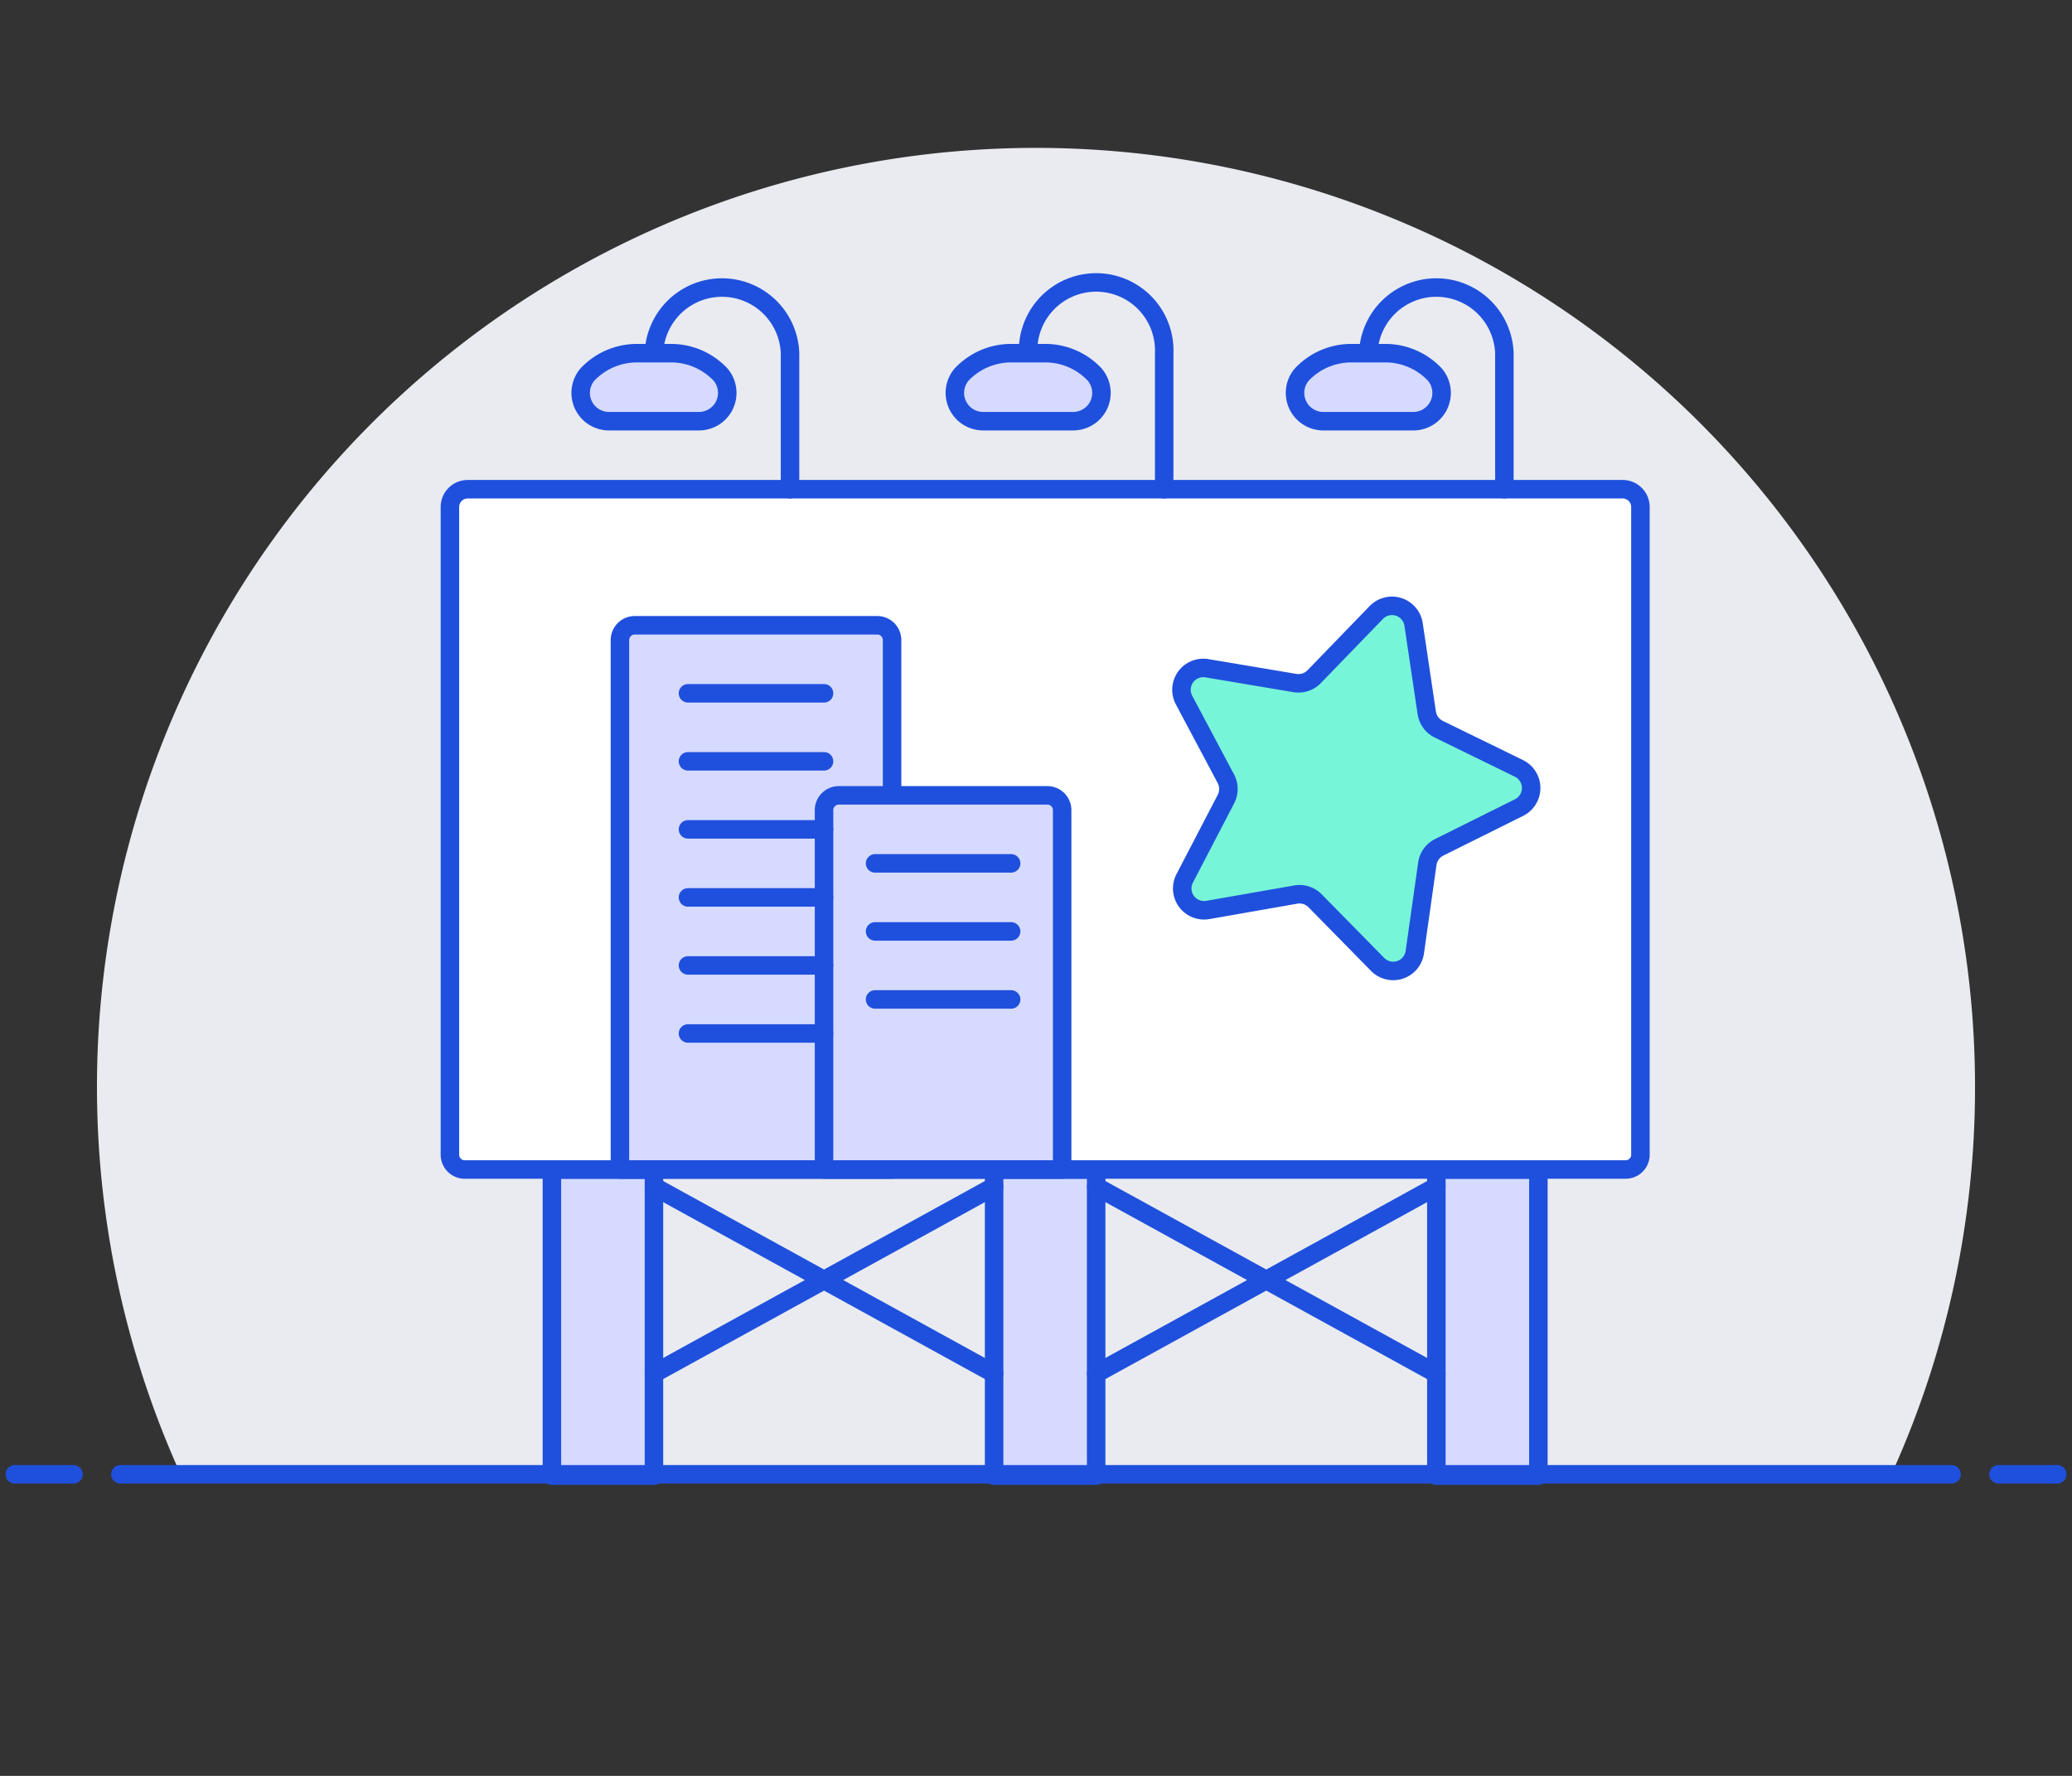
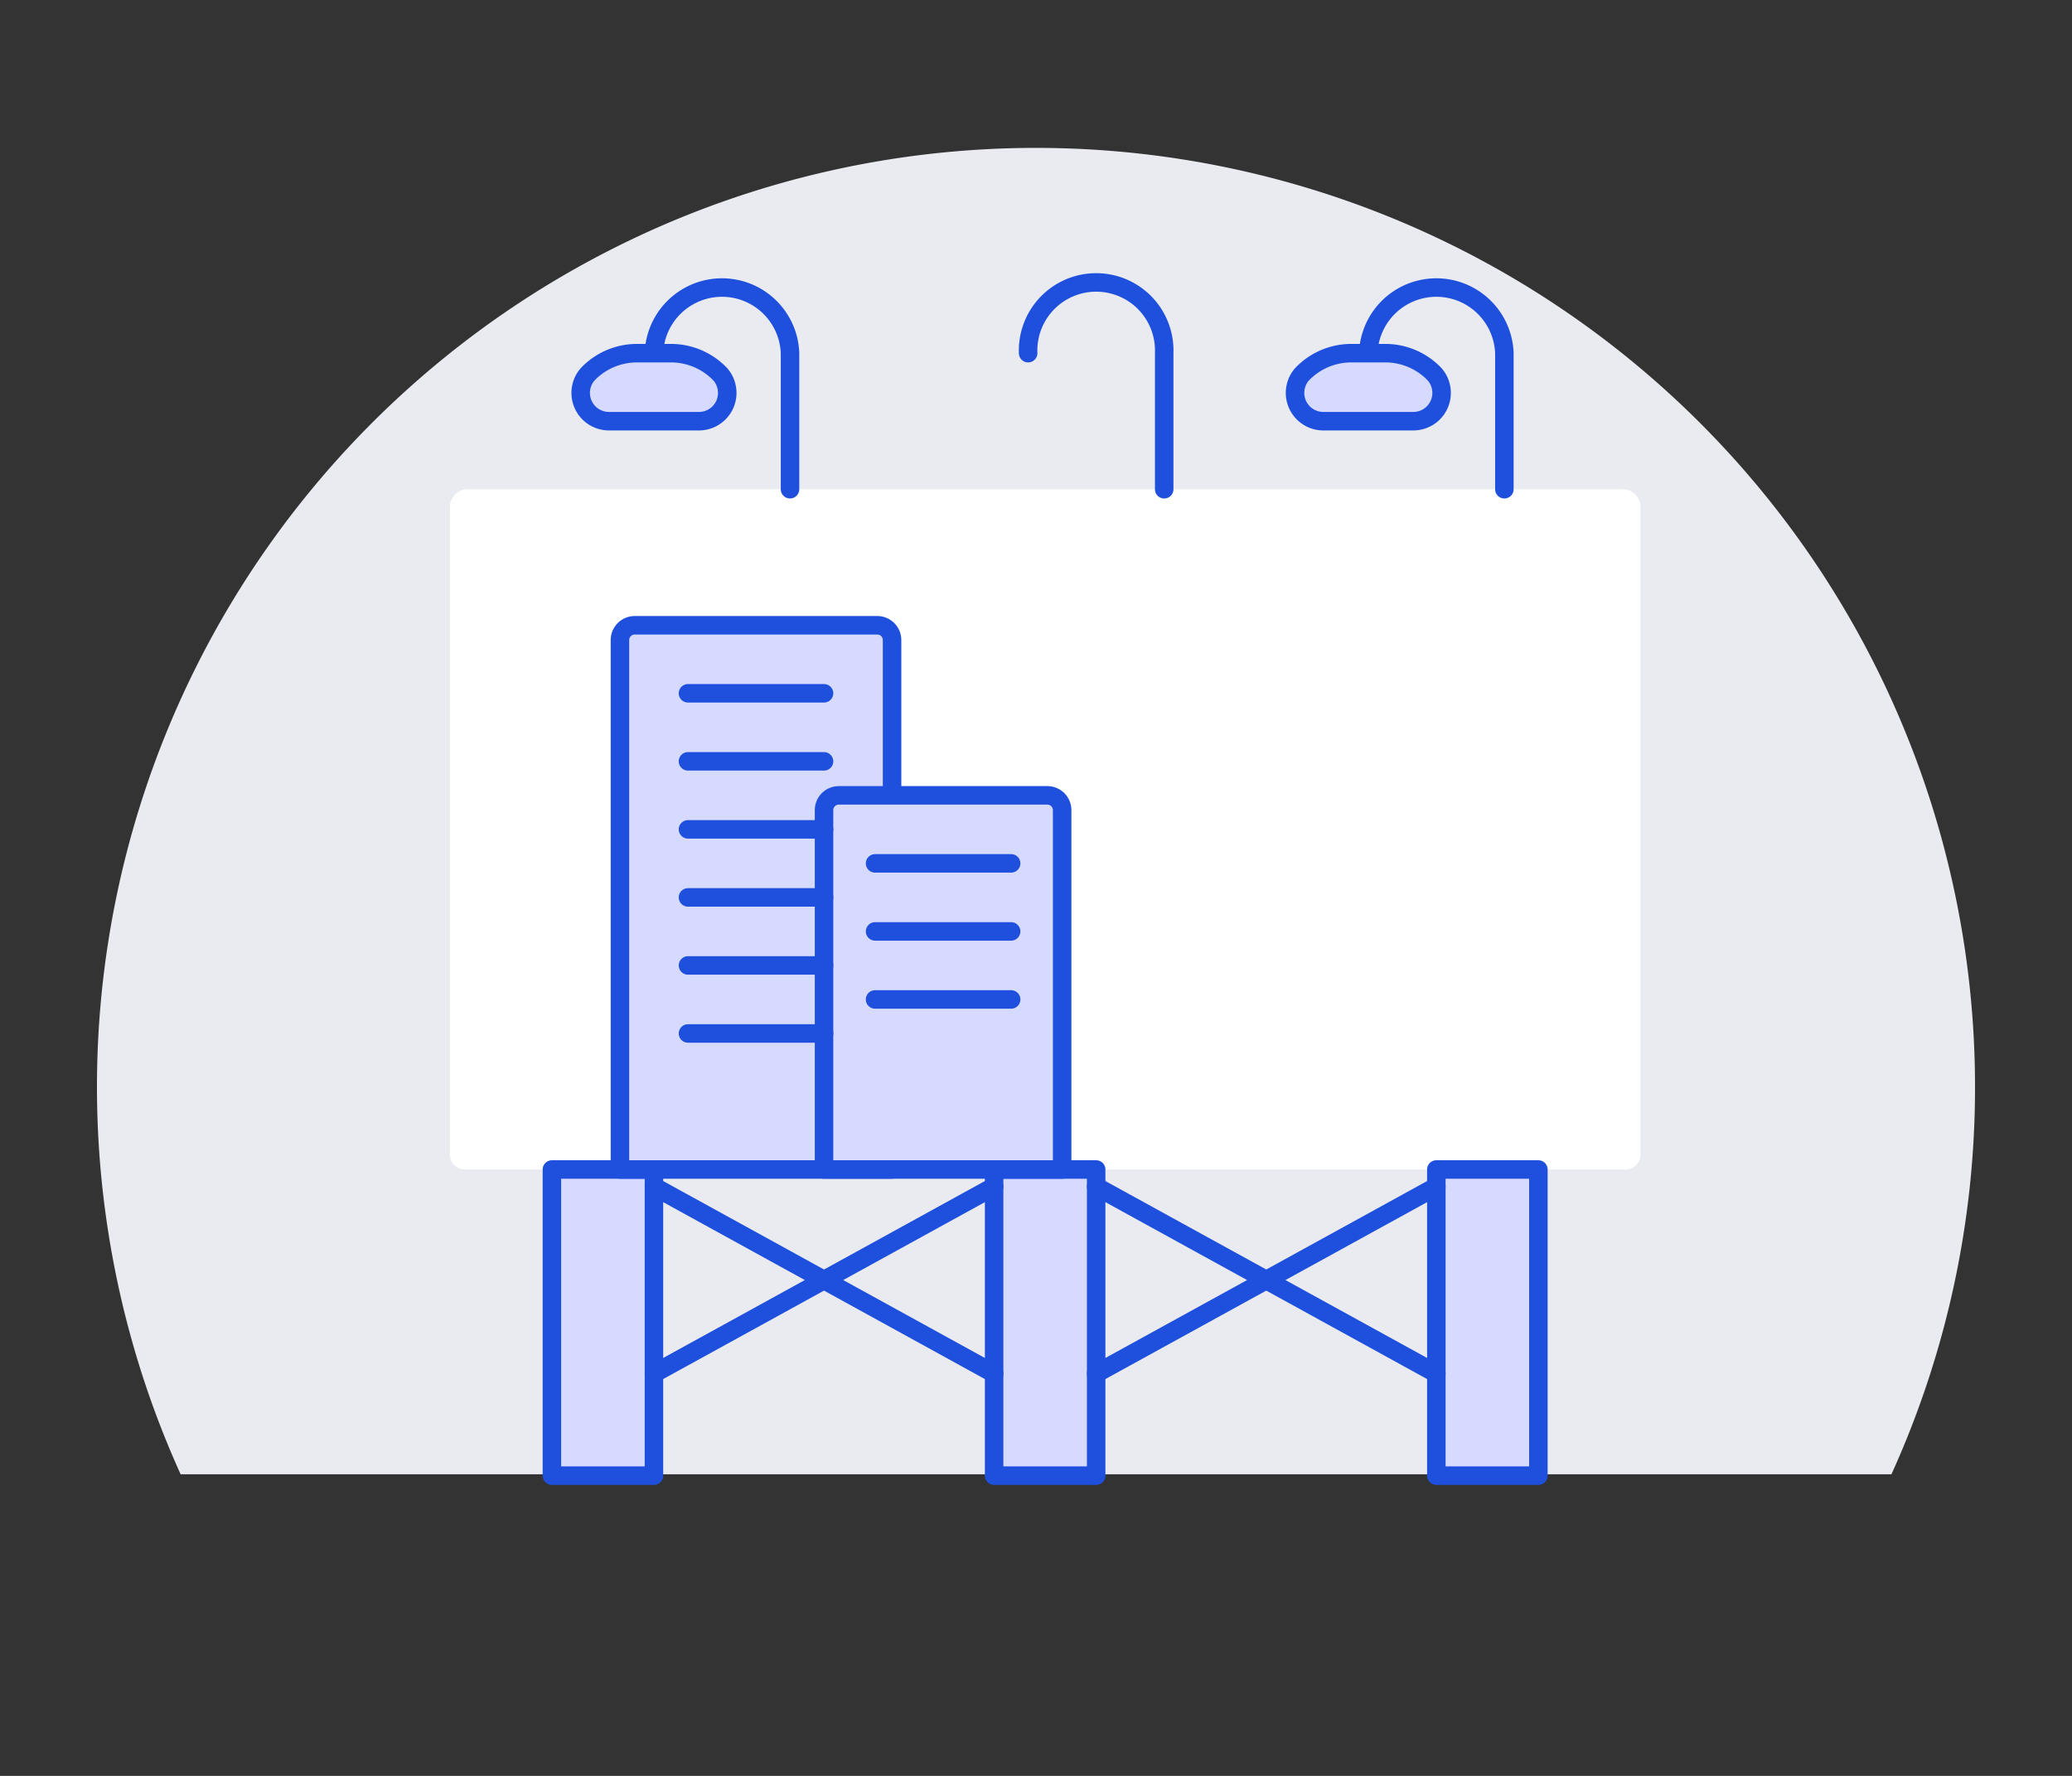
<svg xmlns="http://www.w3.org/2000/svg" viewBox="0 0 140 120">
  <rect x="0" y="0" width="140" height="120" fill="#333333" stroke="none" />
  <path fill="#e9ebf0" d="M133.448 73.448A63.448 63.448 0 1 0 12.205 99.621H127.8a63.2 63.2 0 0 0 5.648-26.173" />
  <path fill="#fff" d="M31.6 33.058h78.04a1.2 1.2 0 0 1 1.2 1.2v43.768a1 1 0 0 1-1 1H31.4a1 1 0 0 1-1-1V34.258a1.2 1.2 0 0 1 1.2-1.2" />
  <path fill="#d6daff" d="M37.291 79.026h6.895v20.686h-6.895zM67.17 79.026h6.895v20.686H67.17zM97.05 79.026h6.895v20.686H97.05z" />
  <g stroke="#1f50dd" stroke-linecap="round" stroke-linejoin="round" stroke-width="1.25">
-     <path fill="none" d="M8.138 99.621h123.724M1 99.621h3.966m130.068 0H139M31.6 33.058h78.04a1.2 1.2 0 0 1 1.2 1.2v43.768a1 1 0 0 1-1 1H31.4a1 1 0 0 1-1-1V34.258a1.2 1.2 0 0 1 1.2-1.2" />
    <path fill="none" d="M37.291 79.026h6.895v20.686h-6.895zM67.17 79.026h6.895v20.686H67.17zM97.05 79.026h6.895v20.686H97.05zM53.38 33.058v-9.194a4.6 4.6 0 0 0-9.194 0" />
    <path fill="#d6daff" d="M47.208 28.461h-6.043a1.912 1.912 0 0 1-1.46-3.167 4.6 4.6 0 0 1 3.332-1.43h2.3a4.6 4.6 0 0 1 3.332 1.43 1.912 1.912 0 0 1-1.461 3.167" />
    <path fill="none" d="M78.662 33.058v-9.194a4.6 4.6 0 1 0-9.193 0" />
-     <path fill="#d6daff" d="M72.49 28.461h-6.043a1.912 1.912 0 0 1-1.459-3.167 4.6 4.6 0 0 1 3.332-1.43h2.3a4.58 4.58 0 0 1 3.331 1.43 1.911 1.911 0 0 1-1.461 3.167" />
    <path fill="none" d="M101.647 33.058v-9.194a4.6 4.6 0 0 0-9.194 0" />
    <path fill="#d6daff" d="M95.474 28.461h-6.043a1.912 1.912 0 0 1-1.459-3.167 4.6 4.6 0 0 1 3.332-1.43h2.3a4.6 4.6 0 0 1 3.332 1.43 1.912 1.912 0 0 1-1.462 3.167M42.888 42.252h16.387a1 1 0 0 1 1 1v35.774H41.888V43.252a1 1 0 0 1 1-1" />
    <path fill="#d6daff" d="M56.678 53.744h14.089a1 1 0 0 1 1 1v24.282H55.678V54.744a1 1 0 0 1 1-1" />
    <path fill="none" d="M46.485 46.848h9.193m-9.193 4.597h9.193m-9.193 4.597h9.193m-9.193 4.597h9.193m-9.193 4.597h9.193m-9.193 4.597h9.193m3.448-11.493h9.194m-9.194 4.597h9.194m-9.194 4.597h9.194M44.186 80.175 67.17 92.817m0-12.642L44.186 92.817m29.88-12.642L97.05 92.817m0-12.642L74.066 92.817" />
-     <path fill="#77f5d8" d="m95.513 42.2.889 5.965a1.48 1.48 0 0 0 .81 1.108l5.418 2.649a1.476 1.476 0 0 1 .01 2.646l-5.4 2.688a1.48 1.48 0 0 0-.8 1.114l-.845 5.971a1.475 1.475 0 0 1-2.513.826l-4.225-4.3a1.48 1.48 0 0 0-1.307-.42l-5.94 1.041a1.475 1.475 0 0 1-1.563-2.134L82.832 54a1.48 1.48 0 0 0 0-1.373L80 47.3a1.476 1.476 0 0 1 1.548-2.146l5.947 1a1.48 1.48 0 0 0 1.3-.428l4.194-4.334a1.475 1.475 0 0 1 2.524.808" />
  </g>
</svg>